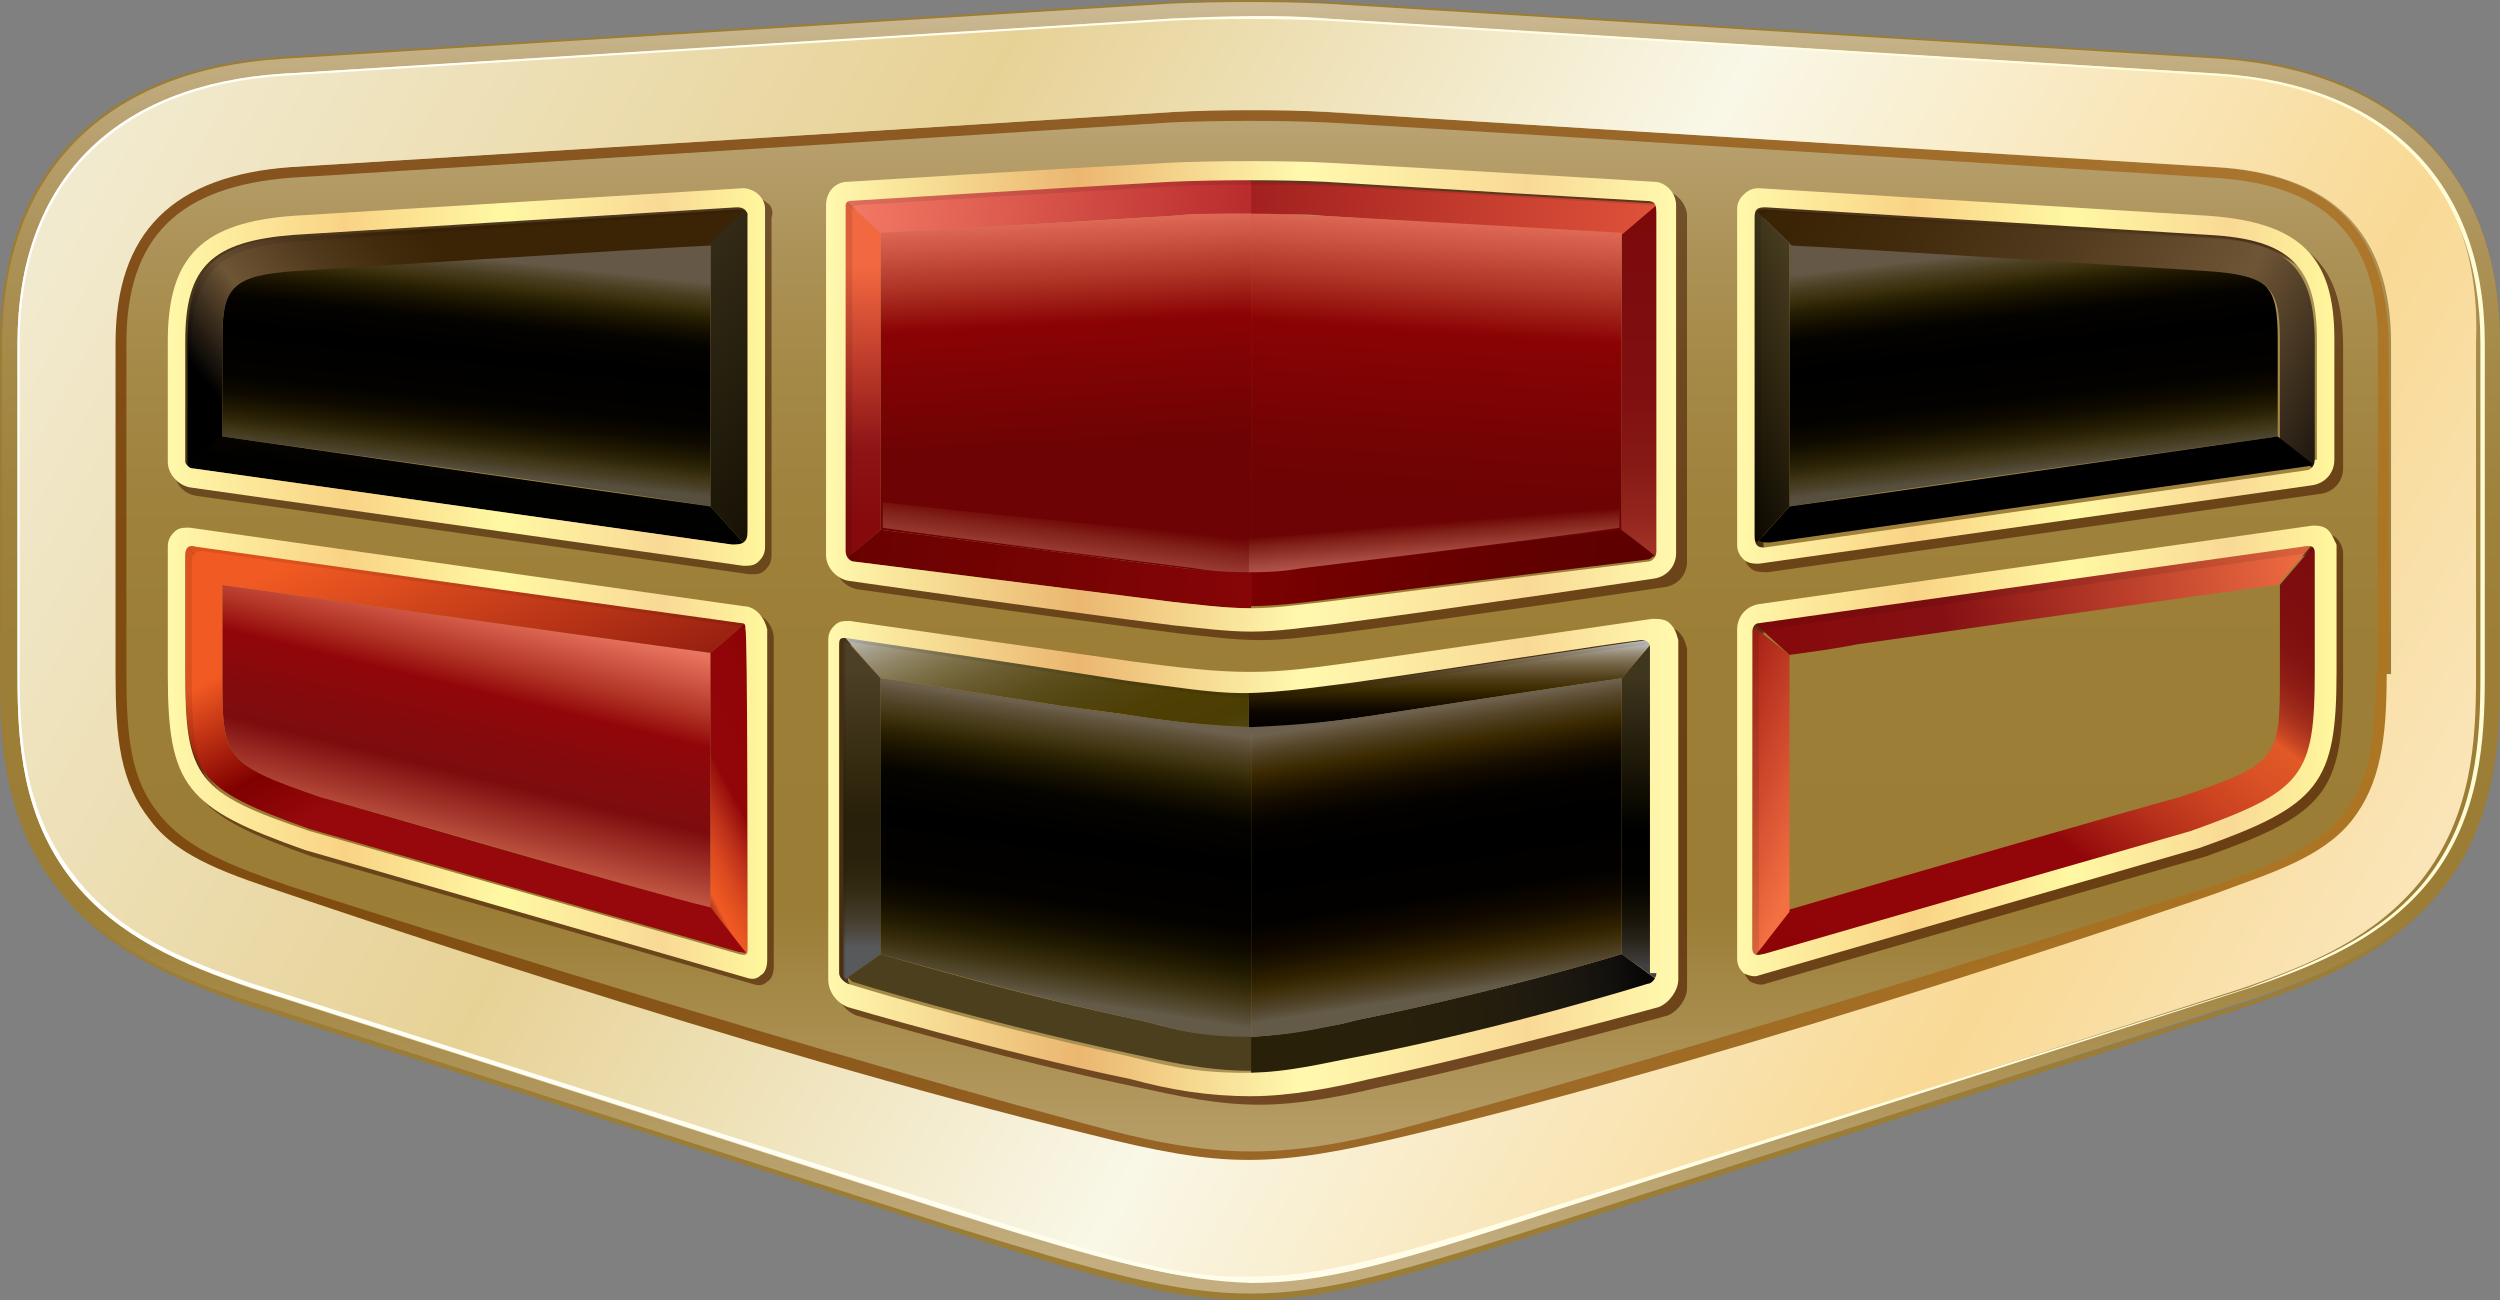
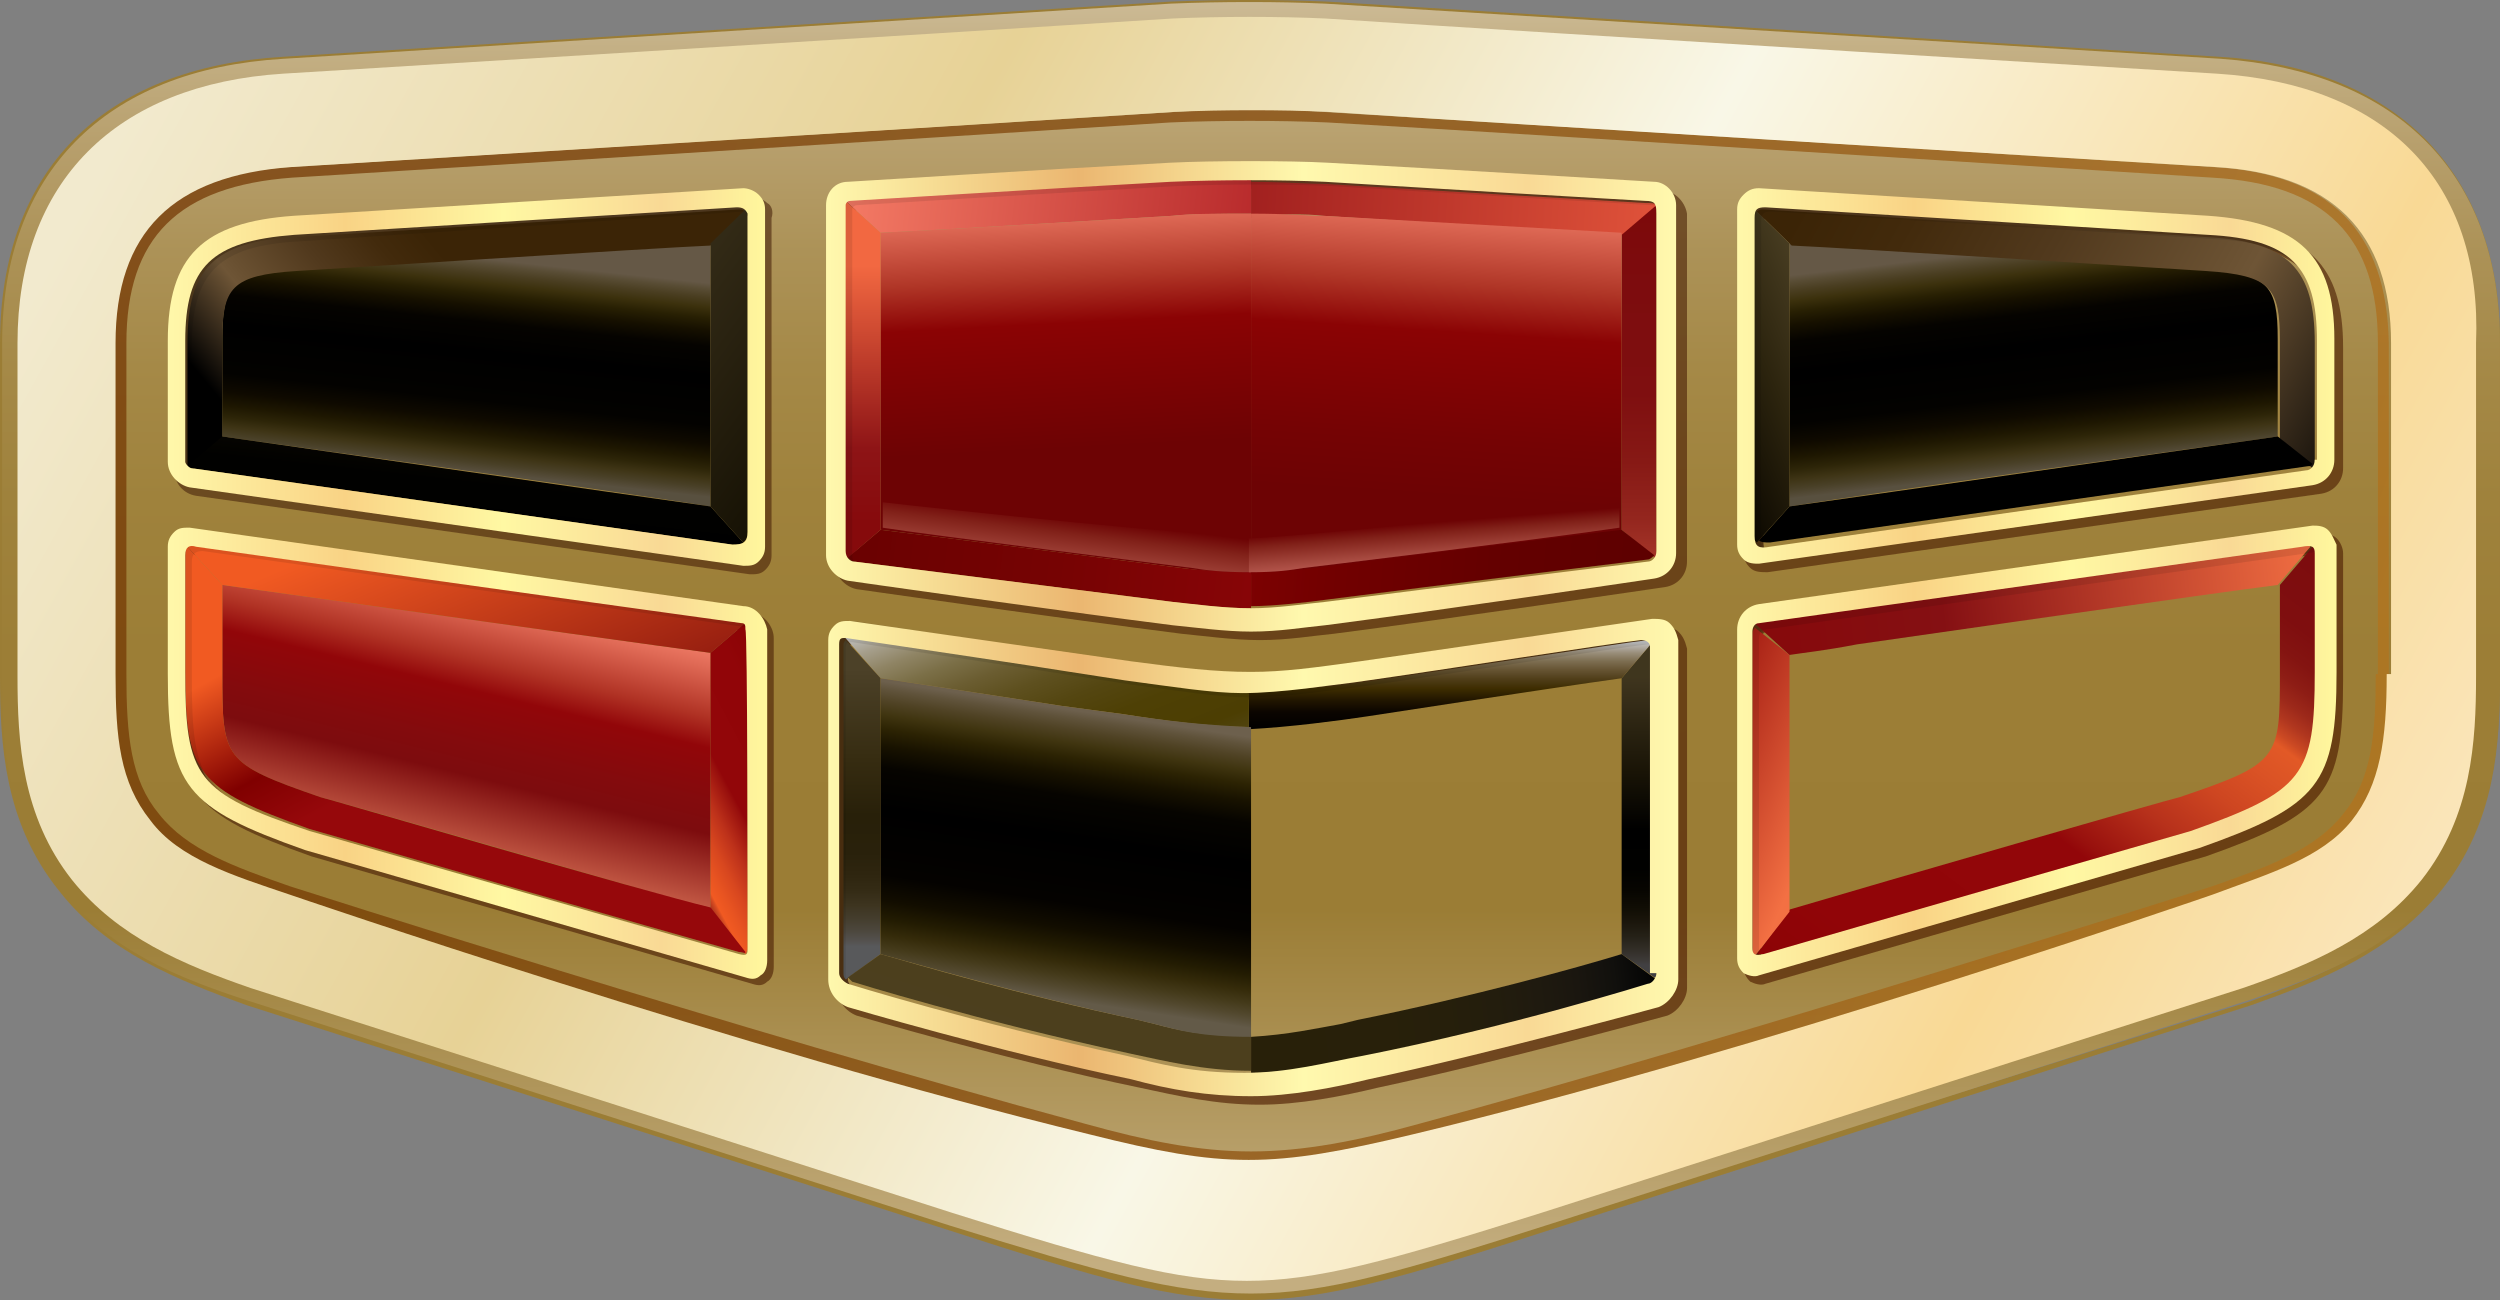
<svg xmlns="http://www.w3.org/2000/svg" width="50" height="26" viewBox="0 0 50 26" fill="none">
  <rect x="0" y="0" width="50" height="26" fill="#808080" stroke="none" />
  <path d="M23.409 0.032L5.667 1.135C2.049 1.347 0 3.426 0 6.863V13.525C0 14.883 0.087 16.453 1.177 17.811C2.136 19.041 3.531 19.593 4.926 20.102C4.926 20.102 17.524 24.133 18.962 24.6C21.97 25.576 23.453 26 24.978 26C26.504 26 27.986 25.576 30.994 24.6L45.031 20.102C46.469 19.593 47.82 19.041 48.823 17.811C49.913 16.453 50 14.883 50 13.525V6.863C50 3.469 47.951 1.347 44.377 1.135L26.547 0.032C25.588 -0.011 24.412 -0.011 23.409 0.032ZM19.006 24.43L4.969 19.975C3.575 19.465 2.223 18.956 1.264 17.726C0.174 16.368 0.087 14.841 0.087 13.483V6.863C0.131 3.511 2.136 1.474 5.667 1.262L23.453 0.159C24.455 0.117 25.588 0.074 26.547 0.159L44.377 1.262C47.908 1.474 49.913 3.511 49.913 6.863V13.525C49.913 14.883 49.826 16.41 48.736 17.768C47.777 18.956 46.425 19.508 45.031 20.017L30.994 24.43C27.986 25.406 26.504 25.83 25.022 25.83C23.54 25.83 22.058 25.406 19.006 24.43Z" fill="#9B7D35" />
  <path d="M23.408 0.073L5.666 1.176C2.092 1.388 0.043 3.467 0.043 6.862V13.524C0.043 14.882 0.13 16.409 1.22 17.767C2.179 18.997 3.53 19.549 4.969 20.016L19.005 24.514C22.013 25.447 23.495 25.871 25.021 25.871C26.503 25.871 27.985 25.447 31.037 24.471L45.073 19.973C46.512 19.464 47.863 18.955 48.822 17.724C49.912 16.367 49.999 14.797 49.999 13.481V6.862C49.999 3.467 47.95 1.431 44.419 1.176L26.503 0.073C25.588 0.03 24.411 0.03 23.408 0.073Z" fill="url(#paint0_linear)" />
  <path opacity="0.7" d="M44.245 3.34L25.065 2.152C25.065 2.152 25.021 2.152 24.977 2.152C24.934 2.152 24.89 2.152 24.89 2.152L5.797 3.34C3.443 3.468 2.266 4.656 2.266 6.862V13.524C2.266 14.839 2.397 15.73 2.964 16.452C3.574 17.216 4.576 17.598 5.71 17.979C5.71 17.979 21.621 23.283 25.021 24.471C28.421 23.283 44.332 17.979 44.332 17.979C45.466 17.598 46.468 17.173 47.079 16.452C47.689 15.688 47.776 14.797 47.776 13.524V6.862C47.733 4.613 46.599 3.468 44.245 3.34ZM47.515 13.482C47.515 14.712 47.427 15.603 46.861 16.282C46.294 17.003 45.335 17.343 44.245 17.725C44.245 17.725 34.524 20.822 28.378 22.477C27.157 22.817 26.067 23.029 25.021 23.029C23.975 23.029 22.929 22.817 21.708 22.477C14.777 20.61 5.797 17.725 5.797 17.725C4.707 17.343 3.748 17.003 3.182 16.282C2.615 15.603 2.528 14.712 2.528 13.482V6.862C2.528 4.741 3.574 3.722 5.841 3.553C5.841 3.553 18.831 2.746 23.408 2.449C24.367 2.407 25.631 2.407 26.547 2.449C30.993 2.704 44.245 3.553 44.245 3.553C46.512 3.68 47.558 4.741 47.558 6.862V13.482H47.515Z" fill="url(#paint1_linear)" />
  <path d="M44.334 1.473C44.334 1.473 31.038 0.667 26.505 0.37C25.589 0.327 24.412 0.327 23.453 0.37C18.833 0.667 5.668 1.473 5.668 1.473C2.311 1.685 0.35 3.637 0.35 6.862V13.524C0.35 14.839 0.437 16.324 1.439 17.597C2.355 18.743 3.663 19.294 5.014 19.761C5.014 19.761 14.299 22.731 19.051 24.259C22.146 25.235 23.541 25.617 24.936 25.617C26.33 25.617 27.725 25.235 30.82 24.259C35.572 22.731 44.857 19.761 44.857 19.761C46.208 19.294 47.516 18.743 48.432 17.597C49.434 16.324 49.521 14.839 49.521 13.524V6.862C49.652 3.637 47.734 1.685 44.334 1.473ZM47.734 13.481C47.734 14.796 47.603 15.688 47.037 16.409C46.426 17.173 45.38 17.47 44.247 17.894C44.247 17.894 35.18 21.034 28.248 22.689C25.415 23.368 24.5 23.368 21.797 22.689C14.822 20.991 5.799 17.894 5.799 17.894C4.665 17.512 3.575 17.173 3.009 16.409C2.398 15.645 2.311 14.754 2.311 13.481V6.862C2.311 4.655 3.445 3.51 5.842 3.34C5.842 3.34 18.92 2.534 23.497 2.237C24.456 2.194 25.633 2.194 26.548 2.237C31.038 2.534 44.29 3.34 44.29 3.34C46.644 3.467 47.821 4.655 47.821 6.862V13.481H47.734Z" fill="url(#paint2_linear)" />
  <g opacity="0.8">
    <path opacity="0.8" d="M15.039 12.25L3.967 10.68C3.836 10.68 3.749 10.68 3.662 10.765C3.531 10.849 3.487 10.977 3.487 11.062V13.607C3.487 15.856 3.836 16.281 6.234 17.129L15.039 19.675C15.17 19.718 15.257 19.718 15.344 19.633C15.431 19.59 15.475 19.463 15.475 19.336V12.759C15.475 12.547 15.301 12.292 15.039 12.25ZM15.083 19.124C15.083 19.251 15.083 19.293 14.908 19.251C13.731 18.911 6.321 16.79 6.321 16.79C4.054 16.026 3.836 15.729 3.836 13.607V11.274C3.836 11.104 3.923 11.062 4.054 11.104C10.636 12.037 14.952 12.632 14.952 12.632C15.039 12.632 15.039 12.674 15.039 12.759C15.083 12.759 15.083 18.105 15.083 19.124Z" fill="url(#paint3_linear)" />
    <path opacity="0.8" d="M15.344 4.061C15.257 3.976 15.126 3.934 14.996 3.934L6.016 4.485C4.185 4.612 3.487 5.291 3.487 6.989V9.407C3.487 9.662 3.662 9.874 3.923 9.916L14.996 11.486C15.126 11.486 15.213 11.486 15.301 11.402C15.388 11.317 15.431 11.232 15.431 11.104V4.358C15.475 4.231 15.431 4.103 15.344 4.061ZM15.083 4.443V10.807C15.083 11.02 14.996 11.062 14.778 11.062L4.01 9.535C3.967 9.535 3.88 9.45 3.88 9.407V6.989C3.88 5.504 4.403 4.952 6.059 4.867L14.908 4.315C15.039 4.315 15.083 4.358 15.083 4.443Z" fill="url(#paint4_linear)" />
    <path opacity="0.8" d="M46.731 10.765C46.644 10.68 46.513 10.68 46.426 10.68L35.31 12.25C35.048 12.292 34.874 12.504 34.874 12.759V19.336C34.874 19.463 34.918 19.548 35.005 19.633C35.092 19.675 35.223 19.718 35.31 19.675L44.115 17.129C46.513 16.281 46.862 15.856 46.862 13.607V11.062C46.862 10.977 46.818 10.849 46.731 10.765ZM46.469 11.231V13.607C46.469 15.687 46.252 15.984 43.985 16.79C43.985 16.79 36.748 18.869 35.441 19.251C35.266 19.293 35.223 19.251 35.223 19.124C35.223 18.02 35.223 12.801 35.223 12.801C35.223 12.716 35.266 12.632 35.353 12.632C35.353 12.632 37.751 12.292 46.208 11.104C46.382 11.062 46.469 11.104 46.469 11.231Z" fill="url(#paint5_linear)" />
    <path opacity="0.8" d="M44.334 4.485L35.353 3.934C35.223 3.934 35.136 3.976 35.048 4.061C34.918 4.103 34.874 4.231 34.874 4.358V11.062C34.874 11.189 34.918 11.274 35.005 11.359C35.092 11.444 35.223 11.444 35.353 11.444L46.426 9.874C46.687 9.832 46.862 9.619 46.862 9.365V6.946C46.862 5.291 46.164 4.612 44.334 4.485ZM46.469 9.322C46.469 9.45 46.382 9.535 46.295 9.535L35.572 11.062C35.353 11.104 35.266 11.062 35.266 10.85V4.528C35.266 4.358 35.31 4.315 35.484 4.315L44.334 4.867C45.99 4.952 46.513 5.504 46.513 6.989V9.322H46.469Z" fill="url(#paint6_linear)" />
    <path opacity="0.8" d="M33.217 3.806C33.217 3.806 29.032 3.552 26.678 3.424C25.937 3.382 24.368 3.382 23.583 3.424C21.186 3.552 17.132 3.806 17.132 3.806C16.87 3.806 16.696 4.018 16.696 4.273V11.274C16.696 11.529 16.914 11.741 17.132 11.783C17.132 11.783 21.273 12.377 23.627 12.675C24.063 12.717 24.673 12.802 25.196 12.802C25.763 12.802 26.242 12.717 26.678 12.675C28.989 12.377 33.304 11.741 33.304 11.741C33.566 11.699 33.74 11.486 33.74 11.232V4.273C33.697 4.018 33.479 3.806 33.217 3.806ZM33.304 4.443V11.189C33.304 11.317 33.217 11.402 33.13 11.402C33.13 11.402 28.989 11.911 26.678 12.208C26.242 12.25 25.719 12.335 25.196 12.335C24.673 12.335 24.063 12.25 23.627 12.208C21.273 11.911 17.262 11.402 17.262 11.402C17.175 11.402 17.088 11.274 17.088 11.189V4.273C17.088 4.231 17.132 4.188 17.175 4.188C17.175 4.188 21.273 3.934 23.583 3.806C24.542 3.764 25.806 3.764 26.678 3.806C28.727 3.934 32.302 4.146 33.086 4.188C33.261 4.188 33.304 4.231 33.304 4.443Z" fill="url(#paint7_linear)" />
    <path opacity="0.8" d="M33.566 12.632C33.479 12.547 33.348 12.547 33.261 12.547C33.261 12.547 29.774 13.056 27.376 13.396C26.461 13.523 25.851 13.608 25.197 13.608C24.456 13.608 23.758 13.523 22.799 13.396C20.401 13.098 17.176 12.589 17.176 12.589C17.045 12.589 16.958 12.589 16.87 12.674C16.783 12.759 16.74 12.844 16.74 12.971V19.76C16.74 20.015 16.914 20.227 17.132 20.312C17.132 20.312 20.14 21.203 22.799 21.755C23.584 21.924 24.325 22.094 25.197 22.094C25.981 22.094 26.853 21.924 27.551 21.755C29.948 21.245 33.348 20.312 33.348 20.312C33.566 20.227 33.741 19.972 33.741 19.76V12.971C33.697 12.802 33.653 12.717 33.566 12.632ZM33.305 19.59C33.305 19.675 33.218 19.76 33.13 19.803C33.13 19.803 30.428 20.651 27.42 21.245C26.722 21.373 25.938 21.585 25.066 21.585C24.02 21.585 23.409 21.415 22.712 21.245C19.617 20.567 17.132 19.803 17.132 19.803C17.045 19.76 16.958 19.675 16.958 19.59V13.014C16.958 12.886 17.001 12.886 17.088 12.886C21.927 13.608 20.183 13.353 22.668 13.735C23.627 13.862 24.412 13.99 25.022 13.99C25.807 13.99 26.853 13.82 27.245 13.777C29.338 13.48 32.258 13.014 32.999 12.929C33.087 12.929 33.174 12.971 33.174 13.056V19.59H33.305Z" fill="url(#paint8_linear)" />
  </g>
  <g opacity="0.5">
    <path opacity="0.5" d="M14.69 12.167L3.923 10.682C3.792 10.682 3.705 10.682 3.618 10.767C3.531 10.809 3.487 10.936 3.487 11.021V13.482C3.487 15.646 3.792 16.07 6.146 16.877L14.647 19.338C14.778 19.38 14.865 19.38 14.952 19.295C15.039 19.253 15.083 19.125 15.083 18.998V12.633C15.083 12.421 14.908 12.209 14.69 12.167ZM15.083 19.083C15.083 19.21 15.083 19.253 14.908 19.21C13.731 18.871 6.321 16.749 6.321 16.749C4.098 15.986 3.88 15.689 3.88 13.567V11.233C3.88 11.063 3.967 11.021 4.098 11.063C10.68 11.997 14.996 12.591 14.996 12.591C15.083 12.591 15.083 12.633 15.083 12.718C15.083 12.718 15.083 18.065 15.083 19.083Z" fill="#3E0000" />
    <path opacity="0.5" d="M14.996 4.02C14.908 3.935 14.778 3.893 14.69 3.893L5.972 4.444C4.185 4.571 3.487 5.208 3.487 6.863V9.239C3.487 9.451 3.662 9.706 3.923 9.706L14.69 11.233C14.821 11.233 14.908 11.233 14.996 11.148C15.083 11.063 15.126 10.979 15.126 10.851V4.317C15.126 4.19 15.083 4.105 14.996 4.02ZM15.083 4.444V10.809C15.083 11.021 14.996 11.063 14.778 11.063L4.01 9.494C3.967 9.494 3.88 9.409 3.88 9.366V6.948C3.88 5.463 4.403 4.911 6.059 4.826L14.908 4.274C15.039 4.274 15.083 4.317 15.083 4.444Z" fill="black" />
    <path opacity="0.5" d="M46.339 10.767C46.252 10.682 46.164 10.682 46.034 10.682L35.31 12.167C35.092 12.209 34.874 12.421 34.874 12.633V18.998C34.874 19.125 34.918 19.21 35.005 19.253C35.092 19.295 35.223 19.338 35.31 19.295L43.81 16.834C46.121 16.028 46.469 15.604 46.469 13.44V11.021C46.469 10.936 46.426 10.809 46.339 10.767ZM46.469 11.191V13.567C46.469 15.646 46.252 15.943 43.985 16.749C43.985 16.749 36.748 18.828 35.441 19.21C35.266 19.253 35.223 19.21 35.223 19.083C35.223 17.98 35.223 12.761 35.223 12.761C35.223 12.676 35.266 12.591 35.353 12.591C35.353 12.591 37.751 12.252 46.208 11.063C46.382 11.021 46.469 11.063 46.469 11.191Z" fill="#3E0000" />
    <path opacity="0.5" d="M44.028 4.444L35.31 3.893C35.179 3.893 35.092 3.935 35.005 4.02C34.918 4.105 34.874 4.19 34.874 4.317V10.851C34.874 10.979 34.918 11.063 35.005 11.148C35.092 11.233 35.223 11.233 35.31 11.233L46.034 9.706C46.252 9.663 46.469 9.451 46.469 9.239V6.863C46.469 5.208 45.816 4.571 44.028 4.444ZM46.469 9.324C46.469 9.451 46.382 9.536 46.295 9.536L35.572 11.021C35.353 11.063 35.266 11.021 35.266 10.809V4.487C35.266 4.317 35.31 4.274 35.484 4.274L44.334 4.826C45.99 4.911 46.513 5.463 46.513 6.948V9.324H46.469Z" fill="black" />
    <path opacity="0.5" d="M32.868 3.765C32.868 3.765 28.771 3.511 26.46 3.383C25.719 3.341 24.194 3.341 23.409 3.383C21.098 3.511 17.132 3.765 17.132 3.765C16.87 3.765 16.696 3.977 16.696 4.232V11.063C16.696 11.276 16.87 11.53 17.132 11.53C17.132 11.53 21.186 12.082 23.452 12.421C23.888 12.464 24.455 12.549 24.978 12.549C25.501 12.549 25.981 12.464 26.417 12.421C28.683 12.124 32.868 11.53 32.868 11.53C33.086 11.488 33.304 11.276 33.304 11.063V4.232C33.304 3.977 33.086 3.765 32.868 3.765ZM33.304 4.402V11.148C33.304 11.276 33.217 11.361 33.13 11.361C33.13 11.361 28.989 11.87 26.678 12.167C26.242 12.209 25.719 12.294 25.196 12.294C24.629 12.294 24.063 12.209 23.627 12.167C21.273 11.87 17.262 11.361 17.262 11.361C17.175 11.361 17.088 11.276 17.088 11.148V4.232C17.088 4.19 17.132 4.147 17.175 4.147C17.175 4.147 21.273 3.893 23.583 3.765C24.542 3.723 25.806 3.723 26.678 3.765C28.727 3.893 32.302 4.105 33.086 4.147C33.261 4.147 33.304 4.19 33.304 4.402Z" fill="#3E0000" />
    <path opacity="0.5" d="M33.13 12.59C33.043 12.505 32.912 12.505 32.825 12.505C32.825 12.505 29.425 13.014 27.114 13.312C26.242 13.439 25.632 13.524 24.978 13.481C24.281 13.481 23.54 13.396 22.624 13.269C20.314 12.972 17.132 12.463 17.132 12.463C17.001 12.463 16.914 12.463 16.827 12.548C16.739 12.633 16.696 12.717 16.696 12.845V19.506C16.696 19.719 16.87 19.973 17.088 20.058C17.088 20.058 20.009 20.907 22.624 21.458C23.409 21.628 24.106 21.798 24.935 21.798C25.676 21.798 26.548 21.628 27.245 21.458C29.599 20.949 32.912 20.016 32.912 20.016C33.13 19.931 33.304 19.676 33.304 19.464V12.887C33.261 12.76 33.217 12.675 33.13 12.59ZM33.304 19.591C33.304 19.676 33.217 19.761 33.13 19.804C33.13 19.804 30.427 20.652 27.419 21.246C26.722 21.373 25.937 21.586 25.066 21.586C24.019 21.586 23.409 21.416 22.712 21.246C19.616 20.567 17.132 19.804 17.132 19.804C17.044 19.761 16.957 19.676 16.957 19.591V13.014C16.957 12.887 17.001 12.887 17.088 12.887C21.927 13.608 20.183 13.354 22.668 13.736C23.627 13.863 24.412 13.99 25.022 13.99C25.806 13.99 26.853 13.821 27.245 13.778C29.337 13.481 32.258 13.014 32.999 12.93C33.086 12.93 33.174 12.972 33.174 13.057V19.591H33.304Z" fill="black" />
  </g>
-   <path d="M23.453 0.369L5.668 1.473C2.268 1.685 0.35 3.637 0.35 6.861V13.523C0.35 14.838 0.437 16.324 1.439 17.597C2.355 18.742 3.663 19.294 5.058 19.761L19.094 24.258C22.32 25.277 23.628 25.616 25.023 25.659C26.418 25.659 27.725 25.319 30.951 24.258L44.988 19.761C46.383 19.294 47.691 18.742 48.606 17.597C49.608 16.324 49.696 14.796 49.696 13.523V6.861C49.696 3.637 47.734 1.685 44.377 1.473L26.505 0.369C25.589 0.284 24.412 0.327 23.453 0.369ZM19.138 24.174L5.058 19.676C3.706 19.209 2.398 18.7 1.483 17.512C0.48 16.239 0.393 14.754 0.393 13.438V6.861C0.393 3.679 2.311 1.727 5.668 1.515L23.453 0.412C24.412 0.369 25.589 0.369 26.505 0.412L44.334 1.515C47.691 1.727 49.608 3.679 49.608 6.861V13.523C49.608 14.838 49.521 16.324 48.519 17.597C47.603 18.742 46.296 19.251 44.944 19.761L30.908 24.174C27.682 25.192 26.374 25.531 25.023 25.531C23.628 25.574 22.32 25.192 19.138 24.174Z" fill="url(#paint9_linear)" />
  <path d="M5.928 5.378C4.621 5.463 4.446 5.718 4.446 6.779C4.446 6.779 4.446 8.094 4.446 8.73C6.234 8.985 12.424 9.834 14.211 10.131C14.211 9.324 14.211 5.76 14.211 4.869C13.208 4.954 5.928 5.378 5.928 5.378Z" fill="url(#paint10_linear)" />
  <path d="M4.446 8.772C4.446 8.136 4.446 6.82 4.446 6.82C4.446 5.759 4.62 5.505 5.928 5.42C5.928 5.42 13.208 4.953 14.211 4.911L14.908 4.232C14.864 4.189 14.821 4.189 14.777 4.189L5.928 4.741C4.272 4.826 3.749 5.378 3.749 6.863V9.281C3.749 9.324 3.749 9.324 3.792 9.366L4.446 8.772Z" fill="url(#paint11_linear)" />
  <path d="M14.211 10.129C12.38 9.874 6.233 8.983 4.446 8.729L3.749 9.323C3.792 9.365 3.792 9.365 3.836 9.365L14.646 10.893C14.734 10.893 14.821 10.893 14.864 10.85L14.211 10.129Z" fill="url(#paint12_linear)" />
  <path d="M14.211 4.868C14.211 5.759 14.211 9.324 14.211 10.13L14.865 10.851C14.909 10.809 14.953 10.766 14.953 10.639V4.274C14.953 4.232 14.953 4.189 14.909 4.189L14.211 4.868Z" fill="url(#paint13_linear)" />
  <path d="M44.072 5.378C45.379 5.463 45.554 5.718 45.554 6.779C45.554 6.779 45.554 8.094 45.554 8.73C43.766 8.985 37.576 9.834 35.789 10.131C35.789 9.324 35.789 5.76 35.789 4.869C36.835 4.954 44.072 5.378 44.072 5.378Z" fill="url(#paint14_linear)" />
  <path d="M45.598 8.772C45.598 8.136 45.598 6.82 45.598 6.82C45.598 5.759 45.423 5.505 44.116 5.42C44.116 5.42 36.836 4.953 35.833 4.911L35.136 4.232C35.179 4.189 35.223 4.189 35.266 4.189L44.116 4.741C45.772 4.826 46.295 5.378 46.295 6.863V9.281C46.295 9.324 46.295 9.324 46.252 9.366L45.598 8.772Z" fill="url(#paint15_linear)" />
  <path d="M35.79 10.129C37.621 9.874 43.767 8.983 45.555 8.729L46.252 9.28C46.209 9.323 46.209 9.323 46.165 9.323L35.398 10.85C35.31 10.85 35.223 10.85 35.18 10.808L35.79 10.129Z" fill="black" />
  <path d="M35.789 4.868C35.789 5.759 35.789 9.324 35.789 10.13L35.136 10.851C35.092 10.809 35.048 10.766 35.048 10.639V4.274C35.048 4.232 35.048 4.189 35.092 4.189L35.789 4.868Z" fill="url(#paint16_linear)" />
  <path d="M4.446 13.439C4.446 15.179 4.446 15.264 6.408 15.942C6.452 15.942 12.947 17.809 14.211 18.191C14.211 17.088 14.211 13.778 14.211 13.057C13.252 12.93 10.811 12.59 4.446 11.699C4.446 12.378 4.446 13.439 4.446 13.439Z" fill="url(#paint17_linear)" />
  <path d="M32.433 19.081L33.087 19.547C33.13 19.547 33.13 19.505 33.13 19.463V12.886C33.13 12.843 33.13 12.801 33.087 12.801L32.433 13.565V19.081Z" fill="url(#paint18_linear)" />
  <path d="M27.332 14.329C27.332 14.329 30.907 13.777 32.432 13.565L33.086 12.801C33.043 12.759 32.999 12.759 32.956 12.801C32.258 12.886 29.294 13.353 27.201 13.65C26.896 13.692 25.763 13.82 24.978 13.862V14.584C25.806 14.541 26.765 14.414 27.332 14.329Z" fill="url(#paint19_linear)" />
  <path d="M17.611 13.565C17.655 13.565 21.229 14.117 21.229 14.117L22.494 14.287C23.278 14.414 24.281 14.541 24.978 14.541V13.82C24.368 13.778 23.322 13.693 22.581 13.565C20.052 13.184 21.84 13.481 17.001 12.717C16.957 12.717 16.914 12.717 16.87 12.717L17.611 13.565Z" fill="url(#paint20_linear)" />
  <path d="M32.432 19.082C31.603 19.337 29.467 19.931 27.157 20.397L26.808 20.482C26.329 20.567 25.762 20.694 25.021 20.737V21.458C25.806 21.458 26.765 21.246 27.331 21.119C30.339 20.525 33.042 19.676 33.042 19.676C33.086 19.676 33.129 19.634 33.129 19.591L32.432 19.082Z" fill="url(#paint21_linear)" />
  <path d="M17.611 19.081C17.611 18.529 17.611 14.583 17.611 13.565L16.914 12.801C16.914 12.801 16.87 12.843 16.87 12.886V19.463C16.87 19.505 16.87 19.547 16.914 19.59L17.611 19.081Z" fill="url(#paint22_linear)" />
  <path d="M23.104 20.482L22.755 20.397C20.357 19.888 18.352 19.294 17.611 19.082L16.957 19.549C17.001 19.591 17.044 19.634 17.044 19.634C17.044 19.634 19.485 20.397 22.624 21.076C23.234 21.204 24.062 21.416 25.021 21.416V20.694C24.106 20.737 23.583 20.61 23.104 20.482Z" fill="url(#paint23_linear)" />
  <path d="M4.446 11.699C10.81 12.59 13.252 12.929 14.21 13.057L14.908 12.463C14.908 12.42 14.864 12.42 14.821 12.42C14.821 12.42 10.505 11.826 3.923 10.893C3.836 10.893 3.792 10.893 3.748 10.935L4.446 11.699Z" fill="url(#paint24_linear)" />
  <path d="M14.952 18.955C14.952 17.937 14.952 12.548 14.952 12.548C14.952 12.505 14.952 12.463 14.908 12.463L14.211 13.057C14.211 13.778 14.211 17.088 14.211 18.191L14.908 19.082C14.908 19.082 14.952 19.04 14.952 18.955Z" fill="url(#paint25_linear)" />
  <path d="M6.408 15.943C4.447 15.264 4.447 15.179 4.447 13.439C4.447 13.439 4.447 12.378 4.447 11.699L3.749 10.935C3.706 10.978 3.706 11.02 3.706 11.063V13.397C3.706 15.476 3.924 15.773 6.19 16.579C6.19 16.579 13.557 18.701 14.778 19.04C14.865 19.04 14.909 19.082 14.909 19.04L14.211 18.149C12.947 17.852 6.452 15.943 6.408 15.943Z" fill="url(#paint26_linear)" />
  <path d="M35.789 13.099C36.051 13.057 36.487 13.014 37.141 12.887C37.141 12.887 44.508 11.826 45.554 11.699L46.208 10.935C46.164 10.893 46.12 10.893 46.033 10.893C37.577 12.081 35.179 12.42 35.179 12.42C35.135 12.42 35.092 12.463 35.092 12.463L35.789 13.099Z" fill="url(#paint27_linear)" />
  <path d="M46.252 10.935L45.598 11.699C45.598 12.378 45.598 13.439 45.598 13.439C45.598 15.179 45.598 15.264 43.593 15.943C43.244 16.027 37.795 17.597 35.79 18.191L35.136 19.082C35.179 19.082 35.223 19.082 35.31 19.082C36.618 18.701 43.854 16.621 43.854 16.621C46.121 15.858 46.339 15.561 46.339 13.439V11.063C46.295 11.02 46.295 10.978 46.252 10.935Z" fill="url(#paint28_linear)" />
  <path d="M35.79 13.1L35.092 12.549C35.092 12.591 35.049 12.591 35.049 12.676C35.049 12.676 35.049 17.895 35.049 18.998C35.049 19.083 35.049 19.126 35.092 19.126L35.79 18.235V13.1Z" fill="url(#paint29_linear)" />
  <path d="M32.433 10.595L33.087 11.147C33.131 11.147 33.131 11.104 33.131 11.019V4.273C33.131 4.188 33.131 4.103 33.087 4.061L32.433 4.655V10.595Z" fill="url(#paint30_linear)" />
  <path d="M17.61 4.656C18.569 4.614 23.452 4.316 23.452 4.316C23.844 4.274 24.498 4.274 25.021 4.274V3.553C24.324 3.553 23.8 3.553 23.408 3.595C21.054 3.722 17 3.977 17 3.977C16.956 3.977 16.956 3.977 16.913 4.019L17.61 4.656Z" fill="url(#paint31_linear)" />
  <path d="M26.46 4.316C26.46 4.316 31.734 4.655 32.432 4.698L33.129 4.103C33.086 4.061 33.042 4.061 32.911 4.061C32.127 4.019 28.596 3.806 26.503 3.679C26.198 3.679 25.588 3.637 25.021 3.637V4.358C25.457 4.273 26.155 4.273 26.46 4.316Z" fill="url(#paint32_linear)" />
  <path d="M23.452 4.316C23.452 4.316 18.57 4.613 17.611 4.655V10.596C18.352 10.681 23.627 11.36 23.627 11.36C23.932 11.402 24.28 11.444 25.021 11.487V4.273C24.237 4.273 23.801 4.273 23.452 4.316Z" fill="url(#paint33_linear)" />
  <path d="M26.459 4.316C26.154 4.316 25.762 4.273 25.021 4.273V11.487C25.718 11.487 26.024 11.402 26.285 11.402C26.285 11.402 31.647 10.723 32.432 10.638V4.655C31.691 4.613 26.459 4.316 26.459 4.316Z" fill="url(#paint34_linear)" />
  <path d="M32.432 10.596C31.647 10.681 26.285 11.36 26.285 11.36C26.024 11.402 25.413 11.444 25.021 11.444V12.123C25.5 12.123 26.198 12.038 26.503 11.996C28.814 11.699 32.955 11.19 32.955 11.19C32.998 11.19 33.042 11.147 33.086 11.105L32.432 10.596Z" fill="url(#paint35_linear)" />
  <path d="M23.627 11.36C23.627 11.36 18.352 10.681 17.611 10.596L16.957 11.147C17.001 11.19 17.044 11.232 17.088 11.232C17.088 11.232 21.098 11.741 23.452 12.038C23.757 12.081 24.542 12.166 25.021 12.166V11.444C24.586 11.444 23.932 11.402 23.627 11.36Z" fill="url(#paint36_linear)" />
  <path d="M17.611 10.596V4.656L16.914 4.02C16.914 4.02 16.87 4.062 16.87 4.104V11.021C16.87 11.063 16.914 11.148 16.914 11.191L17.611 10.596Z" fill="url(#paint37_linear)" />
  <path d="M17.655 10.045V10.554C18.439 10.681 23.845 11.36 23.845 11.36C24.106 11.403 24.412 11.445 25.022 11.445V10.724C24.368 10.766 18.701 10.172 17.655 10.045Z" fill="url(#paint38_linear)" />
  <path d="M24.978 10.766V11.445C25.545 11.445 25.806 11.403 26.068 11.36C26.068 11.36 30.645 10.809 32.389 10.554V10.045C30.645 10.257 25.632 10.766 24.978 10.766Z" fill="url(#paint39_linear)" />
  <path d="M21.229 14.118C21.229 14.118 17.654 13.566 17.611 13.566C17.611 14.627 17.611 18.531 17.611 19.082C18.395 19.295 20.401 19.889 22.755 20.398L23.103 20.483C23.583 20.61 24.019 20.737 25.021 20.737V14.542C24.019 14.5 23.321 14.415 22.493 14.288L21.229 14.118Z" fill="url(#paint40_linear)" />
-   <path d="M27.333 14.33C26.766 14.415 26.025 14.5 25.023 14.542V20.737C25.894 20.695 26.374 20.568 26.81 20.483L27.159 20.398C29.469 19.931 31.605 19.337 32.433 19.082V13.566C30.907 13.779 27.333 14.33 27.333 14.33Z" fill="url(#paint41_linear)" />
  <g opacity="0.3">
    <path opacity="0.3" d="M14.648 12.166L3.924 10.639C3.793 10.639 3.706 10.639 3.619 10.723C3.488 10.766 3.444 10.893 3.444 11.021V13.482C3.444 15.646 3.749 16.07 6.103 16.876L14.604 19.337C14.735 19.38 14.822 19.38 14.909 19.295C14.996 19.252 15.04 19.125 15.04 18.998V12.633C15.04 12.421 14.865 12.166 14.648 12.166ZM15.083 19.083C15.083 19.21 15.083 19.252 14.909 19.21C13.732 18.87 6.321 16.749 6.321 16.749C4.055 15.985 3.837 15.688 3.837 13.566V11.233C3.837 11.063 3.924 11.021 4.055 11.021C10.637 11.954 14.953 12.548 14.953 12.548C15.04 12.548 15.04 12.591 15.04 12.675C15.083 12.675 15.083 18.022 15.083 19.083Z" fill="black" />
    <path opacity="0.3" d="M14.952 3.977C14.865 3.892 14.734 3.85 14.647 3.85L5.928 4.401C4.141 4.529 3.487 5.165 3.487 6.82V9.196C3.487 9.408 3.662 9.663 3.923 9.663L14.69 11.19C14.821 11.19 14.908 11.19 14.996 11.105C15.083 11.021 15.126 10.936 15.126 10.808V4.274C15.083 4.147 15.039 4.062 14.952 3.977ZM15.083 4.401V10.766C15.083 10.978 14.996 11.021 14.778 11.021L3.967 9.493C3.923 9.493 3.836 9.408 3.836 9.366V6.947C3.836 5.462 4.359 4.91 6.016 4.826L14.865 4.231C14.996 4.231 15.039 4.274 15.083 4.401Z" fill="black" />
    <path opacity="0.3" d="M46.296 10.723C46.209 10.639 46.078 10.639 45.991 10.639L35.267 12.166C35.049 12.209 34.831 12.421 34.831 12.633V18.998C34.831 19.125 34.875 19.21 34.962 19.295C35.049 19.337 35.136 19.38 35.267 19.337L43.767 16.876C46.078 16.07 46.426 15.646 46.426 13.482V11.021C46.426 10.893 46.383 10.766 46.296 10.723ZM46.426 11.148V13.566C46.426 15.646 46.209 15.943 43.942 16.749C43.942 16.749 36.706 18.828 35.398 19.21C35.223 19.252 35.18 19.21 35.18 19.083C35.18 17.979 35.18 12.76 35.18 12.76C35.18 12.675 35.223 12.591 35.311 12.591C35.311 12.591 37.708 12.251 46.165 11.063C46.383 11.021 46.426 11.021 46.426 11.148Z" fill="black" />
    <path opacity="0.3" d="M43.985 4.401L35.267 3.85C35.136 3.85 35.049 3.892 34.962 3.977C34.875 4.062 34.831 4.147 34.831 4.274V10.808C34.831 10.936 34.875 11.021 34.962 11.105C35.049 11.19 35.18 11.19 35.267 11.19L45.991 9.663C46.209 9.62 46.426 9.408 46.426 9.196V6.82C46.426 5.165 45.773 4.529 43.985 4.401ZM46.426 9.281C46.426 9.408 46.339 9.493 46.252 9.493L35.529 11.021C35.311 11.063 35.223 11.021 35.223 10.808V4.444C35.223 4.274 35.267 4.231 35.441 4.231L44.291 4.783C45.947 4.868 46.47 5.42 46.47 6.905V9.281H46.426Z" fill="black" />
    <path opacity="0.3" d="M32.825 3.722C32.825 3.722 28.728 3.468 26.417 3.34C25.676 3.298 24.151 3.298 23.366 3.34C21.055 3.468 17.089 3.722 17.089 3.722C16.827 3.722 16.653 3.934 16.653 4.189V11.021C16.653 11.275 16.827 11.487 17.089 11.487C17.089 11.487 21.143 12.039 23.409 12.378C23.845 12.421 24.412 12.506 24.935 12.506C25.458 12.506 25.981 12.421 26.374 12.378C28.64 12.081 32.825 11.487 32.825 11.487C33.043 11.445 33.261 11.233 33.261 11.021V4.189C33.261 3.934 33.043 3.722 32.825 3.722ZM33.261 4.359V11.105C33.261 11.233 33.174 11.318 33.087 11.318C33.087 11.318 28.946 11.827 26.635 12.124C26.199 12.166 25.676 12.251 25.153 12.251C24.586 12.251 24.02 12.166 23.584 12.124C21.23 11.827 17.219 11.318 17.219 11.318C17.132 11.318 17.045 11.233 17.045 11.105V4.189C17.045 4.147 17.089 4.104 17.132 4.104C17.132 4.104 21.23 3.85 23.54 3.722C24.499 3.68 25.763 3.68 26.635 3.722C28.684 3.85 32.259 4.062 33.043 4.104C33.218 4.104 33.261 4.147 33.261 4.359Z" fill="black" />
    <path opacity="0.3" d="M33.087 12.547C33 12.462 32.869 12.462 32.782 12.462C32.782 12.462 29.382 12.972 27.071 13.269C26.2 13.396 25.546 13.481 24.935 13.438C24.238 13.438 23.497 13.353 22.581 13.226C20.271 12.929 17.089 12.42 17.089 12.42C16.958 12.42 16.871 12.42 16.784 12.505C16.696 12.59 16.653 12.675 16.653 12.802V19.421C16.653 19.633 16.827 19.888 17.045 19.973C17.045 19.973 19.966 20.821 22.581 21.373C23.366 21.543 24.064 21.712 24.892 21.712C25.633 21.712 26.505 21.543 27.202 21.373C29.556 20.906 32.869 19.93 32.869 19.93C33.087 19.846 33.261 19.633 33.261 19.379V12.844C33.218 12.717 33.174 12.632 33.087 12.547ZM33.261 19.548C33.261 19.633 33.174 19.718 33.087 19.761C33.087 19.761 30.384 20.609 27.377 21.203C26.679 21.331 25.894 21.543 25.023 21.543C23.976 21.543 23.366 21.373 22.669 21.203C19.573 20.524 17.089 19.761 17.089 19.761C17.002 19.718 16.914 19.633 16.914 19.548V12.972C16.914 12.844 16.958 12.844 17.045 12.844C21.884 13.566 20.14 13.311 22.625 13.693C23.584 13.82 24.369 13.947 24.979 13.947C25.764 13.947 26.81 13.778 27.202 13.735C29.294 13.438 32.215 12.972 32.956 12.887C33.043 12.887 33.131 12.929 33.131 13.014V19.548H33.261Z" fill="black" />
  </g>
  <path d="M14.865 12.123L3.792 10.553C3.662 10.553 3.574 10.553 3.487 10.638C3.4 10.723 3.356 10.807 3.356 10.935V13.48C3.356 15.729 3.705 16.154 6.103 17.002L14.908 19.548C15.039 19.591 15.126 19.591 15.213 19.506C15.301 19.463 15.344 19.336 15.344 19.209V12.589C15.301 12.377 15.126 12.123 14.865 12.123ZM14.952 18.954C14.952 19.081 14.952 19.124 14.777 19.081C13.601 18.742 6.19 16.62 6.19 16.62C3.923 15.857 3.705 15.56 3.705 13.438V11.104C3.705 10.935 3.792 10.892 3.923 10.935C10.505 11.868 14.821 12.462 14.821 12.462C14.908 12.462 14.908 12.505 14.908 12.589C14.952 12.589 14.952 17.936 14.952 18.954Z" fill="url(#paint42_linear)" />
  <path d="M15.17 3.891C15.083 3.806 14.952 3.764 14.865 3.764L5.885 4.315C4.054 4.443 3.356 5.121 3.356 6.819V9.237C3.356 9.492 3.574 9.704 3.792 9.747L14.865 11.316C14.995 11.316 15.083 11.316 15.17 11.232C15.257 11.147 15.301 11.062 15.301 10.935V4.188C15.301 4.061 15.257 3.976 15.17 3.891ZM14.952 4.273V10.638C14.952 10.85 14.865 10.892 14.647 10.892L3.836 9.365C3.792 9.365 3.705 9.28 3.705 9.237V6.819C3.705 5.334 4.228 4.824 5.885 4.697L14.734 4.146C14.865 4.146 14.908 4.188 14.952 4.273Z" fill="url(#paint43_linear)" />
  <path d="M46.557 10.597C46.469 10.512 46.339 10.512 46.251 10.512L35.179 12.082C34.917 12.124 34.743 12.336 34.743 12.591V19.168C34.743 19.295 34.787 19.38 34.874 19.465C34.961 19.507 35.092 19.55 35.179 19.507L43.985 16.961C46.382 16.113 46.731 15.688 46.731 13.44V10.894C46.687 10.809 46.644 10.681 46.557 10.597ZM46.295 11.063V13.44C46.295 15.519 46.077 15.816 43.81 16.622C43.81 16.622 36.574 18.701 35.266 19.083C35.092 19.125 35.048 19.083 35.048 18.956C35.048 17.852 35.048 12.633 35.048 12.633C35.048 12.548 35.092 12.464 35.179 12.464C35.179 12.464 37.577 12.124 46.033 10.936C46.251 10.894 46.295 10.936 46.295 11.063Z" fill="url(#paint44_linear)" />
  <path d="M44.159 4.315L35.179 3.764C35.048 3.764 34.961 3.806 34.874 3.891C34.787 3.976 34.743 4.061 34.743 4.188V10.892C34.743 11.02 34.787 11.104 34.874 11.189C34.961 11.274 35.092 11.274 35.179 11.274L46.251 9.704C46.513 9.662 46.687 9.45 46.687 9.195V6.776C46.687 5.121 45.99 4.443 44.159 4.315ZM46.295 9.195C46.295 9.322 46.208 9.407 46.121 9.407L35.397 10.935C35.179 10.977 35.092 10.935 35.092 10.723V4.358C35.092 4.188 35.136 4.146 35.31 4.146L44.159 4.697C45.816 4.782 46.339 5.334 46.339 6.819V9.195H46.295Z" fill="url(#paint45_linear)" />
  <path d="M33.086 3.636C33.086 3.636 28.901 3.382 26.547 3.254C25.806 3.212 24.236 3.212 23.408 3.254C21.011 3.382 16.956 3.636 16.956 3.636C16.695 3.636 16.521 3.849 16.521 4.103V11.104C16.521 11.359 16.739 11.571 16.956 11.614C16.956 11.614 21.098 12.208 23.452 12.505C23.888 12.547 24.498 12.632 25.021 12.632C25.588 12.632 26.067 12.547 26.503 12.505C28.814 12.208 33.086 11.571 33.086 11.571C33.347 11.529 33.522 11.316 33.522 11.062V4.103C33.522 3.849 33.303 3.636 33.086 3.636ZM33.129 4.273V11.02C33.129 11.147 33.042 11.232 32.955 11.232C32.955 11.232 28.814 11.741 26.503 12.038C26.067 12.08 25.544 12.165 25.021 12.165C24.454 12.165 23.888 12.08 23.452 12.038C21.098 11.741 17.087 11.232 17.087 11.232C17 11.232 16.913 11.147 16.913 11.02V4.103C16.913 4.061 16.956 4.018 17 4.018C17 4.018 21.098 3.764 23.408 3.636C24.367 3.594 25.631 3.594 26.503 3.636C28.552 3.764 32.127 3.976 32.911 4.018C33.086 4.018 33.129 4.061 33.129 4.273Z" fill="url(#paint46_linear)" />
  <path d="M33.391 12.462C33.304 12.377 33.173 12.377 33.043 12.377C33.043 12.377 29.555 12.886 27.201 13.226C26.286 13.353 25.676 13.438 25.022 13.438C24.281 13.438 23.583 13.353 22.624 13.226C20.227 12.886 17.001 12.419 17.001 12.419C16.87 12.419 16.783 12.419 16.696 12.504C16.608 12.589 16.565 12.674 16.565 12.801V19.59C16.565 19.845 16.739 20.057 16.957 20.142C16.957 20.142 19.965 21.033 22.624 21.585C23.409 21.797 24.15 21.924 25.022 21.924C25.806 21.924 26.678 21.754 27.376 21.585C29.773 21.075 33.173 20.142 33.173 20.142C33.391 20.057 33.566 19.802 33.566 19.59V12.801C33.522 12.632 33.479 12.547 33.391 12.462ZM33.13 19.463C33.13 19.548 33.043 19.675 32.956 19.675C32.956 19.675 30.253 20.524 27.245 21.118C26.547 21.245 25.763 21.457 24.891 21.457C23.845 21.457 23.235 21.288 22.537 21.118C19.398 20.439 16.957 19.675 16.957 19.675C16.87 19.633 16.783 19.548 16.783 19.463V12.886C16.783 12.759 16.826 12.759 16.914 12.759C21.752 13.48 20.009 13.226 22.494 13.607C23.453 13.735 24.237 13.862 24.847 13.862C25.632 13.862 26.678 13.692 27.071 13.65C29.163 13.353 32.084 12.886 32.825 12.801C32.912 12.801 32.999 12.844 32.999 12.929V19.463H33.13Z" fill="url(#paint47_linear)" />
  <defs>
    <linearGradient id="paint0_linear" x1="25.009" y1="0.041" x2="25.009" y2="25.287" gradientUnits="userSpaceOnUse">
      <stop stop-color="#CCBA95" />
      <stop offset="0.036" stop-color="#C4B085" />
      <stop offset="0.114" stop-color="#B79F6C" />
      <stop offset="0.198" stop-color="#AC9257" />
      <stop offset="0.289" stop-color="#A58947" />
      <stop offset="0.392" stop-color="#9F823C" />
      <stop offset="0.516" stop-color="#9C7E36" />
      <stop offset="0.719" stop-color="#9B7D35" />
      <stop offset="1" stop-color="#C4AE80" />
    </linearGradient>
    <linearGradient id="paint1_linear" x1="4.158" y1="3.027" x2="45.174" y2="18.638" gradientUnits="userSpaceOnUse">
      <stop stop-color="#723400" />
      <stop offset="0.205" stop-color="#763900" />
      <stop offset="0.472" stop-color="#834505" />
      <stop offset="0.771" stop-color="#9A5B11" />
      <stop offset="1" stop-color="#B4721B" />
    </linearGradient>
    <linearGradient id="paint2_linear" x1="4.128" y1="-0.475" x2="47.411" y2="23.538" gradientUnits="userSpaceOnUse">
      <stop stop-color="#F2EACE" />
      <stop offset="0.298" stop-color="#E7D296" />
      <stop offset="0.562" stop-color="#F9F7E7" />
      <stop offset="0.826" stop-color="#F9D995" />
      <stop offset="1" stop-color="#FAE9C4" />
    </linearGradient>
    <linearGradient id="paint3_linear" x1="6.365" y1="6.442" x2="15.112" y2="28.228" gradientUnits="userSpaceOnUse">
      <stop stop-color="#4F2C10" />
      <stop offset="1" stop-color="#4F1C00" />
    </linearGradient>
    <linearGradient id="paint4_linear" x1="8.884" y1="5.457" x2="17.636" y2="27.253" gradientUnits="userSpaceOnUse">
      <stop stop-color="#4F2C10" />
      <stop offset="1" stop-color="#4F1C00" />
    </linearGradient>
    <linearGradient id="paint5_linear" x1="32.648" y1="-4.177" x2="41.417" y2="17.663" gradientUnits="userSpaceOnUse">
      <stop stop-color="#4F2C10" />
      <stop offset="1" stop-color="#4F1C00" />
    </linearGradient>
    <linearGradient id="paint6_linear" x1="35.027" y1="-5.109" x2="43.794" y2="16.727" gradientUnits="userSpaceOnUse">
      <stop stop-color="#4F2C10" />
      <stop offset="1" stop-color="#4F1C00" />
    </linearGradient>
    <linearGradient id="paint7_linear" x1="21.958" y1="0.176" x2="30.713" y2="21.98" gradientUnits="userSpaceOnUse">
      <stop stop-color="#4F2C10" />
      <stop offset="1" stop-color="#4F1C00" />
    </linearGradient>
    <linearGradient id="paint8_linear" x1="18.859" y1="1.417" x2="27.601" y2="23.191" gradientUnits="userSpaceOnUse">
      <stop stop-color="#4F2C10" />
      <stop offset="1" stop-color="#4F1C00" />
    </linearGradient>
    <linearGradient id="paint9_linear" x1="0.343" y1="12.966" x2="49.677" y2="12.966" gradientUnits="userSpaceOnUse">
      <stop stop-color="white" />
      <stop offset="1" stop-color="#FFFCD5" />
    </linearGradient>
    <linearGradient id="paint10_linear" x1="9.68" y1="5.176" x2="9.223" y2="9.403" gradientUnits="userSpaceOnUse">
      <stop stop-color="#655846" />
      <stop offset="0.027" stop-color="#594D35" />
      <stop offset="0.068" stop-color="#4A3E21" />
      <stop offset="0.114" stop-color="#3C310D" />
      <stop offset="0.164" stop-color="#282003" />
      <stop offset="0.223" stop-color="#161000" />
      <stop offset="0.297" stop-color="#050300" />
      <stop offset="0.438" />
      <stop offset="0.664" stop-color="#030200" />
      <stop offset="0.753" stop-color="#0F0A00" />
      <stop offset="0.818" stop-color="#1E1701" />
      <stop offset="0.871" stop-color="#2D2508" />
      <stop offset="0.916" stop-color="#3E3415" />
      <stop offset="0.957" stop-color="#494027" />
      <stop offset="0.994" stop-color="#564D3B" />
      <stop offset="1" stop-color="#58503F" />
    </linearGradient>
    <linearGradient id="paint11_linear" x1="8.975" y1="5.222" x2="4.896" y2="8.588" gradientUnits="userSpaceOnUse">
      <stop stop-color="#3B2406" />
      <stop offset="0.164" stop-color="#422A0C" />
      <stop offset="0.38" stop-color="#51391D" />
      <stop offset="0.624" stop-color="#695031" />
      <stop offset="0.674" stop-color="#6E5536" />
      <stop offset="1" />
    </linearGradient>
    <linearGradient id="paint12_linear" x1="9.241" y1="10.549" x2="9.584" y2="7.45" gradientUnits="userSpaceOnUse">
      <stop />
      <stop offset="0.286" stop-color="#010100" />
      <stop offset="0.446" stop-color="#070501" />
      <stop offset="0.575" stop-color="#100D04" />
      <stop offset="0.687" stop-color="#1B160C" />
      <stop offset="0.788" stop-color="#252117" />
      <stop offset="0.882" stop-color="#312D26" />
      <stop offset="0.967" stop-color="#3D3A38" />
      <stop offset="1" stop-color="#414042" />
    </linearGradient>
    <linearGradient id="paint13_linear" x1="11.674" y1="5.314" x2="25.089" y2="15.129" gradientUnits="userSpaceOnUse">
      <stop stop-color="#3F361E" />
      <stop offset="0.003" stop-color="#3F351E" />
      <stop offset="0.331" stop-color="#191406" />
      <stop offset="0.528" />
      <stop offset="0.663" stop-color="#010100" />
      <stop offset="0.739" stop-color="#070501" />
      <stop offset="0.799" stop-color="#100D04" />
      <stop offset="0.852" stop-color="#1B160C" />
      <stop offset="0.9" stop-color="#252117" />
      <stop offset="0.944" stop-color="#312D26" />
      <stop offset="0.985" stop-color="#3D3A38" />
      <stop offset="1" stop-color="#414042" />
    </linearGradient>
    <linearGradient id="paint14_linear" x1="40.289" y1="4.985" x2="40.803" y2="9.389" gradientUnits="userSpaceOnUse">
      <stop stop-color="#655846" />
      <stop offset="0.027" stop-color="#594D35" />
      <stop offset="0.068" stop-color="#4A3E21" />
      <stop offset="0.114" stop-color="#3C310D" />
      <stop offset="0.164" stop-color="#282003" />
      <stop offset="0.223" stop-color="#161000" />
      <stop offset="0.297" stop-color="#050300" />
      <stop offset="0.438" />
      <stop offset="0.664" stop-color="#030200" />
      <stop offset="0.753" stop-color="#0F0A00" />
      <stop offset="0.818" stop-color="#1E1701" />
      <stop offset="0.871" stop-color="#2D2508" />
      <stop offset="0.916" stop-color="#3E3415" />
      <stop offset="0.957" stop-color="#494027" />
      <stop offset="0.994" stop-color="#564D3B" />
      <stop offset="1" stop-color="#58503F" />
    </linearGradient>
    <linearGradient id="paint15_linear" x1="36.746" y1="2.836" x2="47.692" y2="9.042" gradientUnits="userSpaceOnUse">
      <stop stop-color="#3B2406" />
      <stop offset="0.164" stop-color="#422A0C" />
      <stop offset="0.38" stop-color="#51391D" />
      <stop offset="0.624" stop-color="#695031" />
      <stop offset="0.674" stop-color="#6E5536" />
      <stop offset="1" />
    </linearGradient>
    <linearGradient id="paint16_linear" x1="37.5" y1="6.589" x2="28.352" y2="10.455" gradientUnits="userSpaceOnUse">
      <stop stop-color="#584C31" />
      <stop offset="0.094" stop-color="#473C21" />
      <stop offset="0.232" stop-color="#2C240E" />
      <stop offset="0.374" stop-color="#0F0B02" />
      <stop offset="0.528" />
      <stop offset="0.663" />
      <stop offset="0.739" />
      <stop offset="0.799" />
      <stop offset="0.852" />
      <stop offset="0.9" />
      <stop offset="0.944" />
      <stop offset="0.985" />
      <stop offset="1" />
    </linearGradient>
    <linearGradient id="paint17_linear" x1="10.116" y1="11.877" x2="8.776" y2="17.351" gradientUnits="userSpaceOnUse">
      <stop stop-color="#F4806B" />
      <stop offset="0.083" stop-color="#DF6955" />
      <stop offset="0.254" stop-color="#B03224" />
      <stop offset="0.36" stop-color="#920609" />
      <stop offset="0.552" stop-color="#830B0D" />
      <stop offset="0.657" stop-color="#7D0C0E" />
      <stop offset="1" stop-color="#DA7256" />
    </linearGradient>
    <linearGradient id="paint18_linear" x1="32.779" y1="13.544" x2="32.779" y2="19.299" gradientUnits="userSpaceOnUse">
      <stop stop-color="#3F361E" />
      <stop offset="0.003" stop-color="#3F351E" />
      <stop offset="0.331" stop-color="#191406" />
      <stop offset="0.528" />
      <stop offset="0.663" stop-color="#010100" />
      <stop offset="0.739" stop-color="#070501" />
      <stop offset="0.799" stop-color="#100D04" />
      <stop offset="0.852" stop-color="#1B160C" />
      <stop offset="0.9" stop-color="#252117" />
      <stop offset="0.944" stop-color="#312D26" />
      <stop offset="0.985" stop-color="#3D3A38" />
      <stop offset="1" stop-color="#414042" />
    </linearGradient>
    <linearGradient id="paint19_linear" x1="29.048" y1="12.857" x2="29.048" y2="16.721" gradientUnits="userSpaceOnUse">
      <stop stop-color="#C2C4C6" />
      <stop offset="0.011" stop-color="#B9B6B1" />
      <stop offset="0.052" stop-color="#998E7A" />
      <stop offset="0.095" stop-color="#7D6E51" />
      <stop offset="0.14" stop-color="#665433" />
      <stop offset="0.187" stop-color="#503E19" />
      <stop offset="0.238" stop-color="#3D2C00" />
      <stop offset="0.294" stop-color="#231700" />
      <stop offset="0.358" stop-color="#0B0500" />
      <stop offset="0.449" />
      <stop offset="0.491" stop-color="#1E1400" />
      <stop offset="0.605" stop-color="#443514" />
      <stop offset="0.716" stop-color="#54472D" />
      <stop offset="0.822" stop-color="#5F543E" />
      <stop offset="0.919" stop-color="#655C48" />
      <stop offset="1" stop-color="#675E4C" />
    </linearGradient>
    <linearGradient id="paint20_linear" x1="20.17" y1="11.434" x2="23.715" y2="20.336" gradientUnits="userSpaceOnUse">
      <stop stop-color="#C2C4C6" />
      <stop offset="0.003" stop-color="#C0C1C0" />
      <stop offset="0.044" stop-color="#A69F8C" />
      <stop offset="0.088" stop-color="#8F8464" />
      <stop offset="0.134" stop-color="#7B6F47" />
      <stop offset="0.183" stop-color="#6B5D31" />
      <stop offset="0.234" stop-color="#5E501F" />
      <stop offset="0.291" stop-color="#544611" />
      <stop offset="0.356" stop-color="#4E4005" />
      <stop offset="0.449" stop-color="#4C3E02" />
      <stop offset="0.468" stop-color="#4E4109" />
      <stop offset="0.587" stop-color="#5D5028" />
      <stop offset="0.703" stop-color="#685C3C" />
      <stop offset="0.814" stop-color="#70654B" />
      <stop offset="0.915" stop-color="#746A54" />
      <stop offset="1" stop-color="#756C57" />
    </linearGradient>
    <linearGradient id="paint21_linear" x1="25.368" y1="20.69" x2="33.249" y2="19.698" gradientUnits="userSpaceOnUse">
      <stop stop-color="#282009" />
      <stop offset="0.286" stop-color="#28200A" />
      <stop offset="0.446" stop-color="#261F0B" />
      <stop offset="0.575" stop-color="#231D0D" />
      <stop offset="0.687" stop-color="#1F1A0F" />
      <stop offset="0.788" stop-color="#1A160F" />
      <stop offset="0.882" stop-color="#11100D" />
      <stop offset="0.967" stop-color="#050505" />
      <stop offset="1" />
    </linearGradient>
    <linearGradient id="paint22_linear" x1="17.244" y1="13.357" x2="17.244" y2="18.926" gradientUnits="userSpaceOnUse">
      <stop stop-color="#4C4128" />
      <stop offset="0.003" stop-color="#4C4128" />
      <stop offset="0.331" stop-color="#362C11" />
      <stop offset="0.528" stop-color="#282009" />
      <stop offset="0.663" stop-color="#29210B" />
      <stop offset="0.739" stop-color="#2E250F" />
      <stop offset="0.799" stop-color="#342B15" />
      <stop offset="0.852" stop-color="#3D341F" />
      <stop offset="0.9" stop-color="#443D2D" />
      <stop offset="0.944" stop-color="#4C473D" />
      <stop offset="0.985" stop-color="#555351" />
      <stop offset="1" stop-color="#58595B" />
    </linearGradient>
    <linearGradient id="paint23_linear" x1="21.651" y1="18.595" x2="19.559" y2="24.799" gradientUnits="userSpaceOnUse">
      <stop stop-color="#4C3F1C" />
      <stop offset="0.286" stop-color="#4C3F1D" />
      <stop offset="0.446" stop-color="#4B3F1F" />
      <stop offset="0.575" stop-color="#4A3F23" />
      <stop offset="0.687" stop-color="#493F28" />
      <stop offset="0.788" stop-color="#473F2F" />
      <stop offset="0.882" stop-color="#443F36" />
      <stop offset="0.967" stop-color="#423F3D" />
      <stop offset="1" stop-color="#414042" />
    </linearGradient>
    <linearGradient id="paint24_linear" x1="8.592" y1="10.106" x2="12.415" y2="19.008" gradientUnits="userSpaceOnUse">
      <stop stop-color="#F15A22" />
      <stop offset="0.708" stop-color="#750809" />
      <stop offset="1" stop-color="#860A0C" />
    </linearGradient>
    <linearGradient id="paint25_linear" x1="12.529" y1="16.987" x2="16.487" y2="14.89" gradientUnits="userSpaceOnUse">
      <stop stop-color="#690101" />
      <stop offset="0.085" stop-color="#6A0202" />
      <stop offset="0.123" stop-color="#700804" />
      <stop offset="0.151" stop-color="#791109" />
      <stop offset="0.175" stop-color="#881C10" />
      <stop offset="0.196" stop-color="#9C2916" />
      <stop offset="0.215" stop-color="#B6391D" />
      <stop offset="0.232" stop-color="#D64C21" />
      <stop offset="0.242" stop-color="#F15A22" />
      <stop offset="0.285" stop-color="#E85421" />
      <stop offset="0.35" stop-color="#D8471F" />
      <stop offset="0.429" stop-color="#BD311A" />
      <stop offset="0.517" stop-color="#99100D" />
      <stop offset="0.534" stop-color="#920609" />
      <stop offset="0.809" stop-color="#910508" />
      <stop offset="0.932" stop-color="#8C0305" />
      <stop offset="1" stop-color="#860101" />
    </linearGradient>
    <linearGradient id="paint26_linear" x1="6.63" y1="12.286" x2="8.229" y2="15.244" gradientUnits="userSpaceOnUse">
      <stop stop-color="#F15A22" />
      <stop offset="0.646" stop-color="#800000" />
      <stop offset="1" stop-color="#96080B" />
    </linearGradient>
    <linearGradient id="paint27_linear" x1="46.427" y1="11.42" x2="35.729" y2="12.636" gradientUnits="userSpaceOnUse">
      <stop stop-color="#F37043" />
      <stop offset="0.708" stop-color="#851013" />
      <stop offset="1" stop-color="#860A0C" />
    </linearGradient>
    <linearGradient id="paint28_linear" x1="45.744" y1="10.738" x2="37.207" y2="22.038" gradientUnits="userSpaceOnUse">
      <stop stop-color="#7D0C0E" />
      <stop offset="0.091" stop-color="#7F0E0F" />
      <stop offset="0.131" stop-color="#841411" />
      <stop offset="0.161" stop-color="#8E1D15" />
      <stop offset="0.187" stop-color="#9D291A" />
      <stop offset="0.209" stop-color="#B1371F" />
      <stop offset="0.229" stop-color="#CB4923" />
      <stop offset="0.242" stop-color="#E25926" />
      <stop offset="0.285" stop-color="#DB5325" />
      <stop offset="0.35" stop-color="#CE4621" />
      <stop offset="0.429" stop-color="#B7311B" />
      <stop offset="0.517" stop-color="#98100D" />
      <stop offset="0.534" stop-color="#920609" />
      <stop offset="0.809" stop-color="#910508" />
      <stop offset="0.932" stop-color="#8C0305" />
      <stop offset="1" stop-color="#860101" />
    </linearGradient>
    <linearGradient id="paint29_linear" x1="36.405" y1="16.332" x2="31.2" y2="14.096" gradientUnits="userSpaceOnUse">
      <stop stop-color="#F37043" />
      <stop offset="0.646" stop-color="#8B0304" />
      <stop offset="1" stop-color="#F26122" />
    </linearGradient>
    <linearGradient id="paint30_linear" x1="32.779" y1="13.101" x2="32.779" y2="2.685" gradientUnits="userSpaceOnUse">
      <stop stop-color="#E66D57" />
      <stop offset="0.075" stop-color="#C4513F" />
      <stop offset="0.164" stop-color="#A9392B" />
      <stop offset="0.262" stop-color="#94261E" />
      <stop offset="0.371" stop-color="#871915" />
      <stop offset="0.501" stop-color="#7F0F10" />
      <stop offset="0.708" stop-color="#7D0C0E" />
      <stop offset="1" stop-color="#7D0607" />
    </linearGradient>
    <linearGradient id="paint31_linear" x1="17.066" y1="3.665" x2="30.196" y2="5.161" gradientUnits="userSpaceOnUse">
      <stop stop-color="#F37964" />
      <stop offset="0.708" stop-color="#AF1E23" />
      <stop offset="1" stop-color="#A9171C" />
    </linearGradient>
    <linearGradient id="paint32_linear" x1="33.728" y1="4.398" x2="19.264" y2="3.52" gradientUnits="userSpaceOnUse">
      <stop stop-color="#E4563C" />
      <stop offset="0.708" stop-color="#96171A" />
      <stop offset="1" stop-color="#CC2026" />
    </linearGradient>
    <linearGradient id="paint33_linear" x1="21.107" y1="3.844" x2="21.377" y2="8.975" gradientUnits="userSpaceOnUse">
      <stop stop-color="#F4806B" />
      <stop offset="0.109" stop-color="#DF6A56" />
      <stop offset="0.336" stop-color="#B03627" />
      <stop offset="0.511" stop-color="#8B0304" />
      <stop offset="1" stop-color="#6D0304" />
    </linearGradient>
    <linearGradient id="paint34_linear" x1="28.968" y1="3.805" x2="28.562" y2="9.917" gradientUnits="userSpaceOnUse">
      <stop stop-color="#F4806B" />
      <stop offset="0.098" stop-color="#DF6A56" />
      <stop offset="0.302" stop-color="#B03627" />
      <stop offset="0.461" stop-color="#8B0304" />
      <stop offset="0.809" stop-color="#750304" />
      <stop offset="1" stop-color="#6D0304" />
    </linearGradient>
    <linearGradient id="paint35_linear" x1="32.647" y1="11.688" x2="22.759" y2="10.892" gradientUnits="userSpaceOnUse">
      <stop stop-color="#5E0000" />
      <stop offset="0.258" stop-color="#630000" />
      <stop offset="0.611" stop-color="#720000" />
      <stop offset="1" stop-color="#8B0304" />
    </linearGradient>
    <linearGradient id="paint36_linear" x1="16.706" y1="10.828" x2="27.45" y2="12.231" gradientUnits="userSpaceOnUse">
      <stop stop-color="#690101" />
      <stop offset="0.412" stop-color="#760303" />
      <stop offset="1" stop-color="#920609" />
    </linearGradient>
    <linearGradient id="paint37_linear" x1="17.24" y1="5.314" x2="17.24" y2="10.474" gradientUnits="userSpaceOnUse">
      <stop stop-color="#F26841" />
      <stop offset="0.708" stop-color="#8E1416" />
      <stop offset="1" stop-color="#860A0C" />
    </linearGradient>
    <linearGradient id="paint38_linear" x1="21.24" y1="11.464" x2="21.442" y2="9.8" gradientUnits="userSpaceOnUse">
      <stop stop-color="#B5564D" />
      <stop offset="0.157" stop-color="#A4473D" />
      <stop offset="0.482" stop-color="#812119" />
      <stop offset="0.668" stop-color="#6D0304" />
    </linearGradient>
    <linearGradient id="paint39_linear" x1="28.729" y1="11.204" x2="28.639" y2="10.072" gradientUnits="userSpaceOnUse">
      <stop stop-color="#B5564D" />
      <stop offset="0.157" stop-color="#A4473D" />
      <stop offset="0.482" stop-color="#812119" />
      <stop offset="0.668" stop-color="#6D0304" />
    </linearGradient>
    <linearGradient id="paint40_linear" x1="21.77" y1="14.251" x2="20.904" y2="19.939" gradientUnits="userSpaceOnUse">
      <stop stop-color="#6D604D" />
      <stop offset="0.027" stop-color="#60533B" />
      <stop offset="0.068" stop-color="#504325" />
      <stop offset="0.114" stop-color="#403510" />
      <stop offset="0.164" stop-color="#2C2303" />
      <stop offset="0.223" stop-color="#181200" />
      <stop offset="0.297" stop-color="#060400" />
      <stop offset="0.438" />
      <stop offset="0.664" stop-color="#040200" />
      <stop offset="0.753" stop-color="#120D00" />
      <stop offset="0.818" stop-color="#231C02" />
      <stop offset="0.871" stop-color="#352B0A" />
      <stop offset="0.916" stop-color="#443A1A" />
      <stop offset="0.957" stop-color="#52482E" />
      <stop offset="0.994" stop-color="#605744" />
      <stop offset="1" stop-color="#635A48" />
    </linearGradient>
    <linearGradient id="paint41_linear" x1="28.234" y1="14.251" x2="29.105" y2="19.838" gradientUnits="userSpaceOnUse">
      <stop stop-color="#6D604D" />
      <stop offset="0.01" stop-color="#685A44" />
      <stop offset="0.046" stop-color="#58482C" />
      <stop offset="0.086" stop-color="#493816" />
      <stop offset="0.129" stop-color="#3B2900" />
      <stop offset="0.177" stop-color="#271A00" />
      <stop offset="0.233" stop-color="#150C00" />
      <stop offset="0.304" stop-color="#050200" />
      <stop offset="0.438" />
      <stop offset="0.656" stop-color="#030100" />
      <stop offset="0.742" stop-color="#100800" />
      <stop offset="0.804" stop-color="#1F1400" />
      <stop offset="0.856" stop-color="#2F2100" />
      <stop offset="0.9" stop-color="#3F2F0A" />
      <stop offset="0.939" stop-color="#4B3D20" />
      <stop offset="0.974" stop-color="#584C35" />
      <stop offset="1" stop-color="#635A48" />
    </linearGradient>
    <linearGradient id="paint42_linear" x1="3.329" y1="15.028" x2="15.312" y2="15.028" gradientUnits="userSpaceOnUse">
      <stop stop-color="#FFF8AA" />
      <stop offset="0.298" stop-color="#F9D385" />
      <stop offset="0.562" stop-color="#FFF8A3" />
      <stop offset="0.826" stop-color="#F9D995" />
      <stop offset="1" stop-color="#FFF79D" />
    </linearGradient>
    <linearGradient id="paint43_linear" x1="3.329" y1="7.537" x2="15.312" y2="7.537" gradientUnits="userSpaceOnUse">
      <stop stop-color="#FFF8AA" />
      <stop offset="0.298" stop-color="#F9D385" />
      <stop offset="0.562" stop-color="#FFF8A3" />
      <stop offset="0.826" stop-color="#F9D995" />
      <stop offset="1" stop-color="#FFF79D" />
    </linearGradient>
    <linearGradient id="paint44_linear" x1="34.708" y1="15.03" x2="46.688" y2="15.03" gradientUnits="userSpaceOnUse">
      <stop stop-color="#FFF8AA" />
      <stop offset="0.298" stop-color="#F9D385" />
      <stop offset="0.562" stop-color="#FFF8A3" />
      <stop offset="0.826" stop-color="#F9D995" />
      <stop offset="1" stop-color="#FFF79D" />
    </linearGradient>
    <linearGradient id="paint45_linear" x1="34.708" y1="7.537" x2="46.688" y2="7.537" gradientUnits="userSpaceOnUse">
      <stop stop-color="#FFF8AA" />
      <stop offset="0.298" stop-color="#F9D385" />
      <stop offset="0.562" stop-color="#FFF8A3" />
      <stop offset="0.826" stop-color="#F9D995" />
      <stop offset="1" stop-color="#FFF79D" />
    </linearGradient>
    <linearGradient id="paint46_linear" x1="16.498" y1="7.924" x2="33.518" y2="7.924" gradientUnits="userSpaceOnUse">
      <stop stop-color="#FFF9AE" />
      <stop offset="0.298" stop-color="#EBB670" />
      <stop offset="0.562" stop-color="#FFF9AE" />
      <stop offset="0.826" stop-color="#F9D995" />
      <stop offset="1" stop-color="#FFF9AE" />
    </linearGradient>
    <linearGradient id="paint47_linear" x1="16.498" y1="17.144" x2="33.519" y2="17.144" gradientUnits="userSpaceOnUse">
      <stop stop-color="#FFF9AE" />
      <stop offset="0.298" stop-color="#EBB670" />
      <stop offset="0.562" stop-color="#FFF9AE" />
      <stop offset="0.826" stop-color="#F9D995" />
      <stop offset="1" stop-color="#FFF9AE" />
    </linearGradient>
  </defs>
</svg>